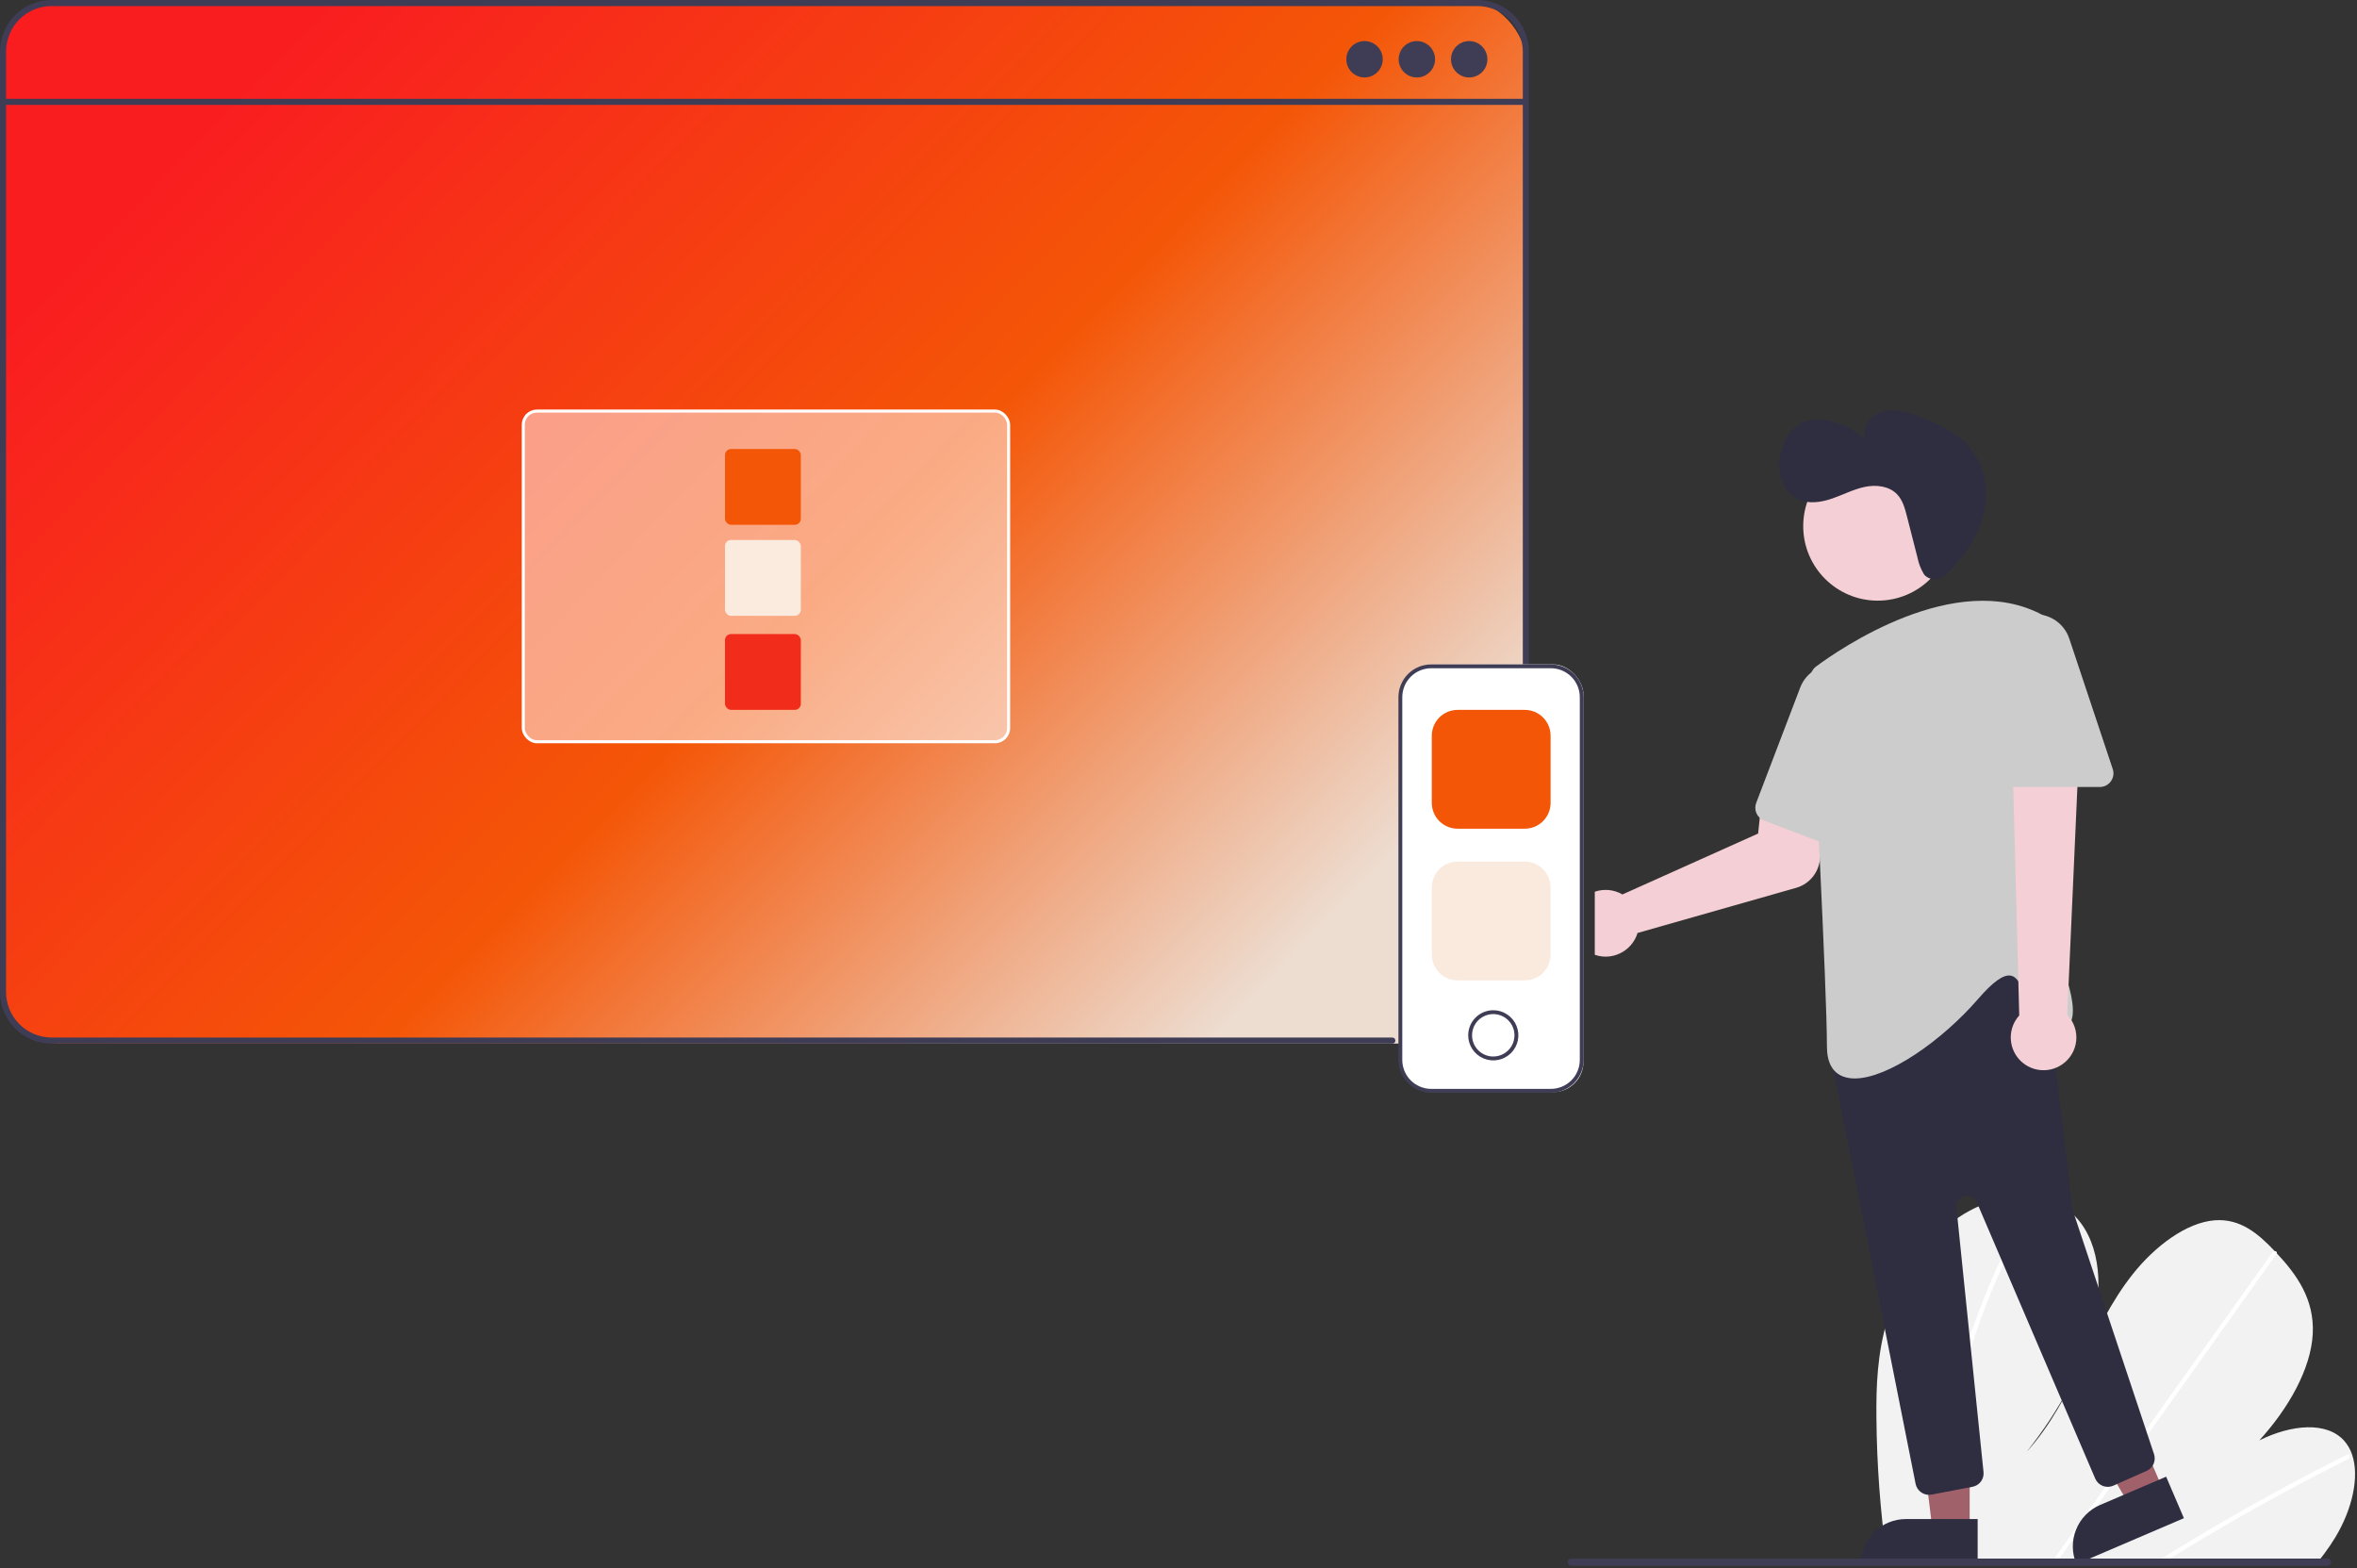
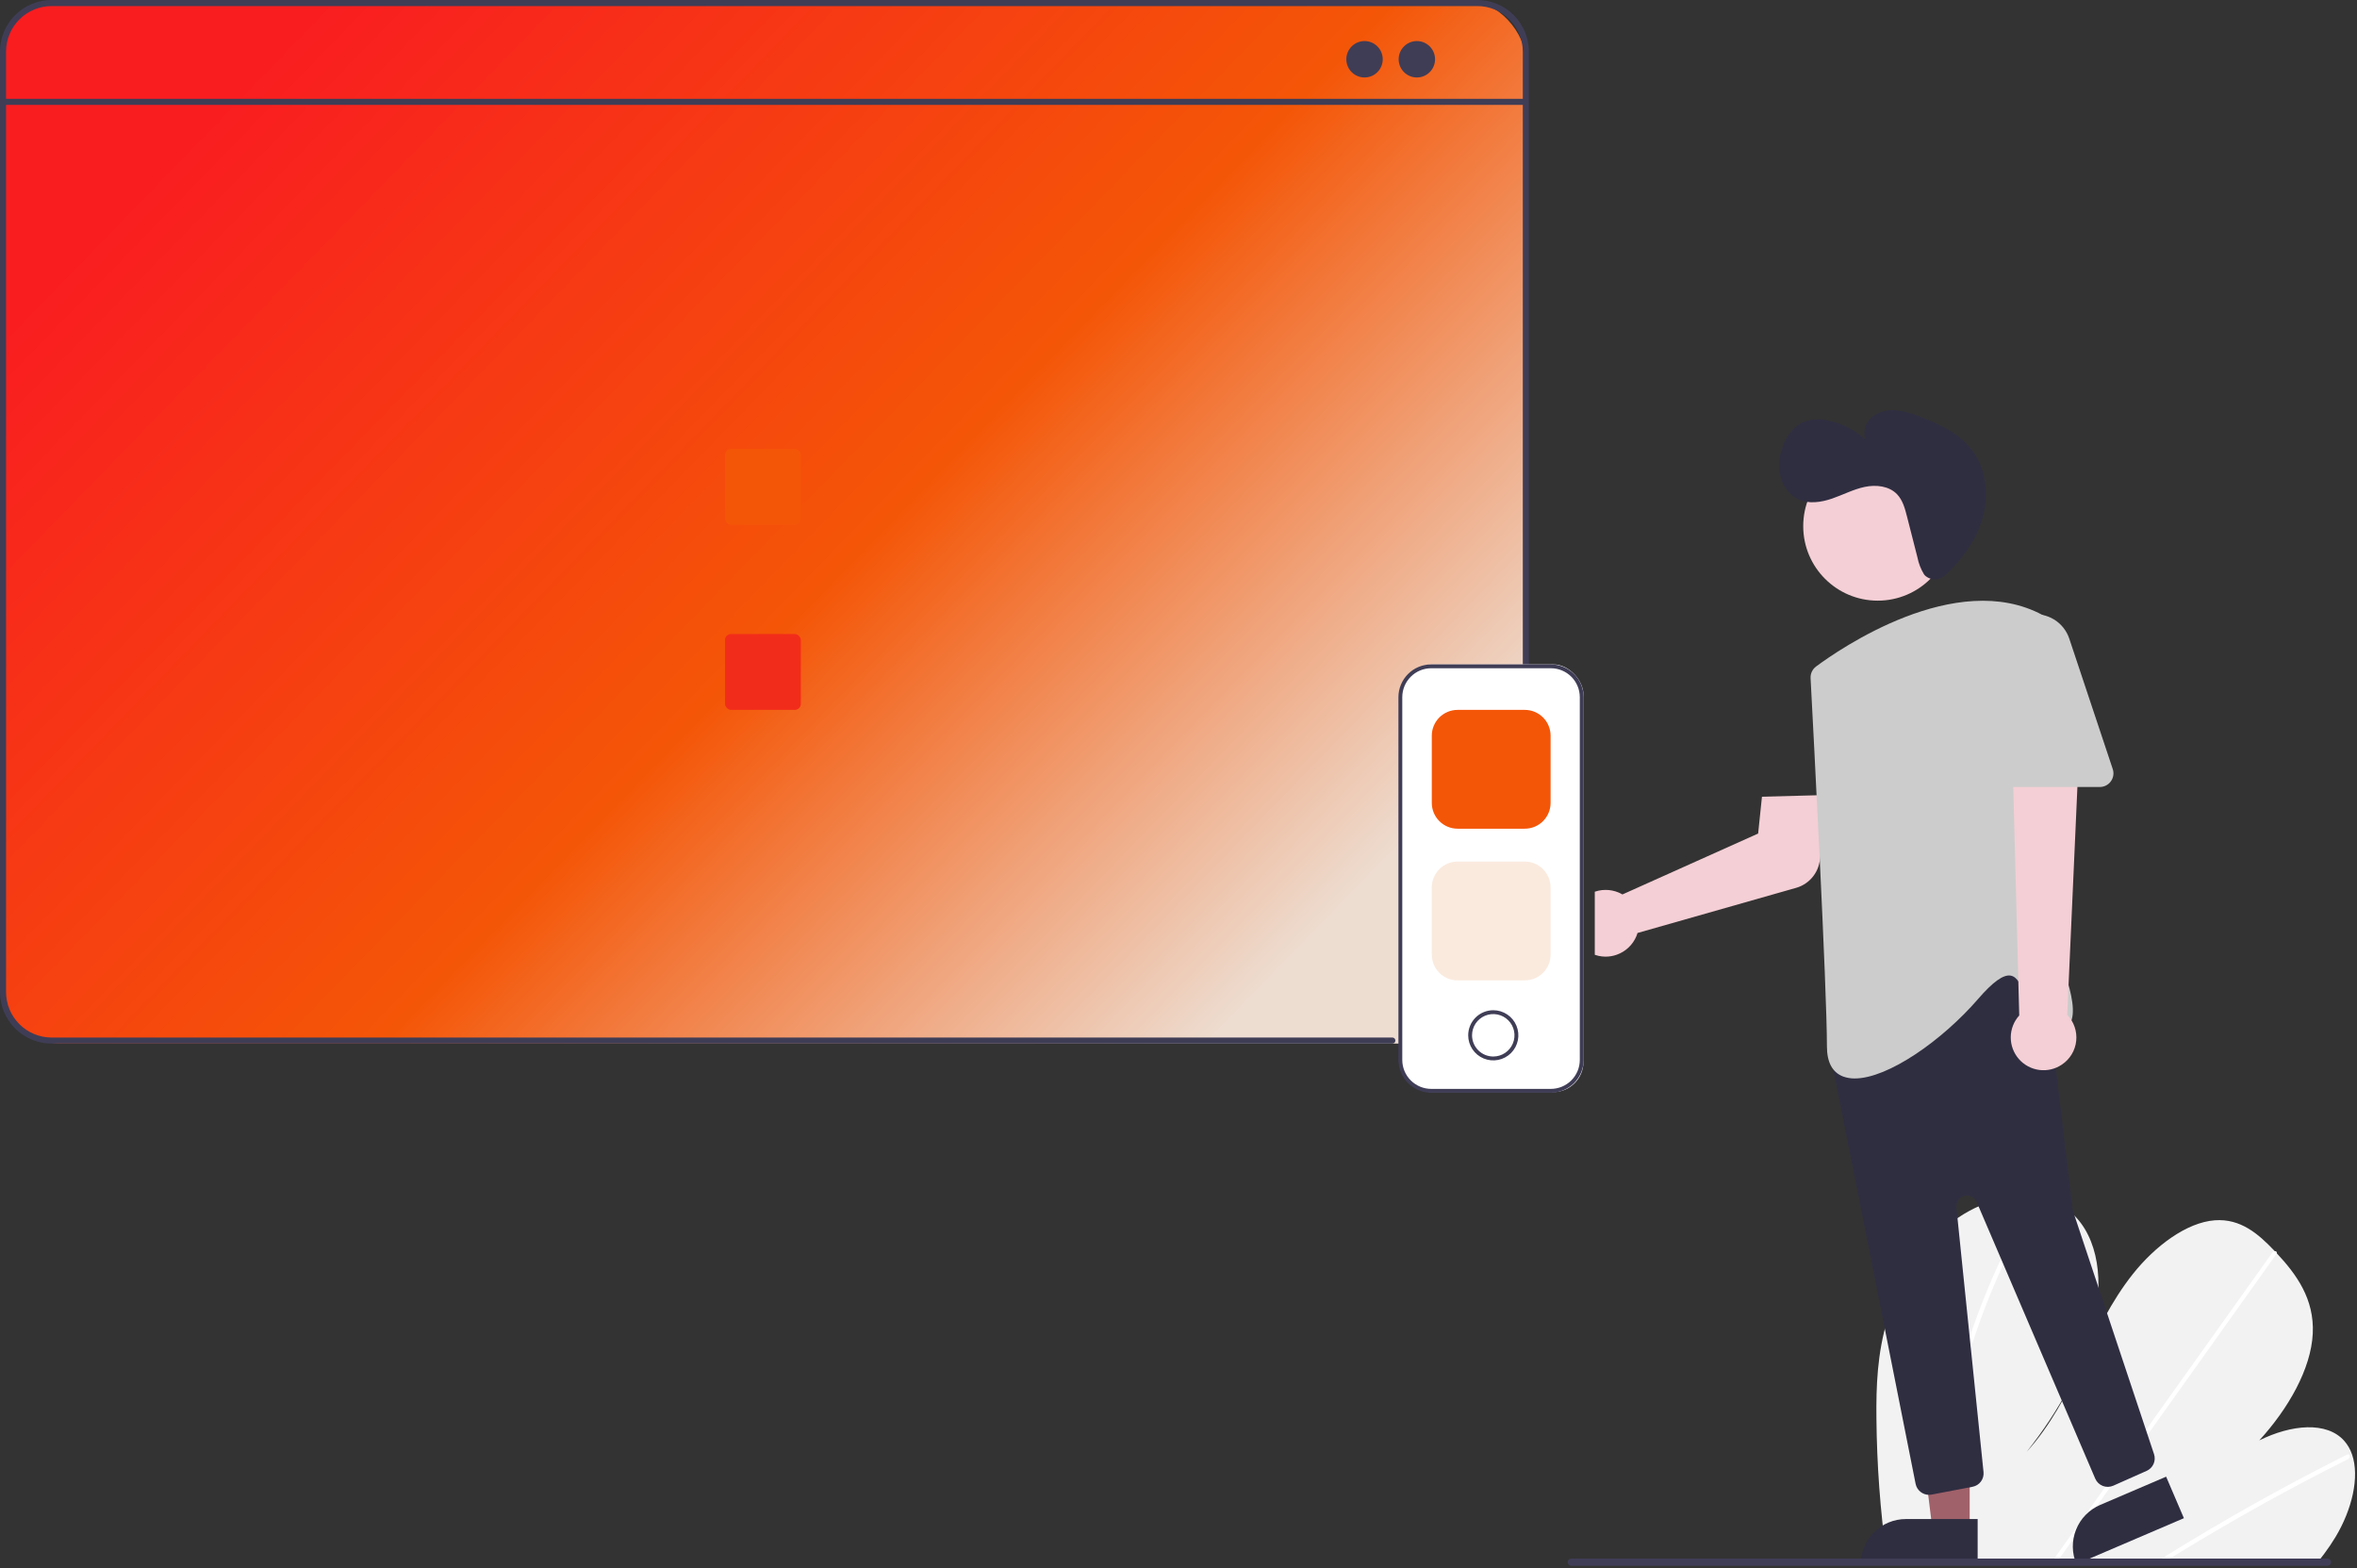
<svg xmlns="http://www.w3.org/2000/svg" width="777" height="517" viewBox="0 0 777 517" fill="none">
  <rect x="0" y="0" width="777" height="517" fill="#333333" stroke="none" />
  <g clip-path="url(#clip0_2343_946)">
    <rect width="503" height="344" rx="20" fill="url(#paint0_linear_2343_946)" />
    <path d="M618.576 467.481C618.71 482.726 619.827 497.946 621.92 513.047C621.993 513.577 622.073 514.107 622.146 514.638L764.912 513.84C765.331 513.313 765.744 512.78 766.143 512.241C767.476 510.456 768.725 508.62 769.872 506.721C775.384 497.572 777.908 486.861 775.379 479.47L775.334 479.355C774.788 477.737 773.928 476.242 772.803 474.957C767.037 468.468 755.38 469.549 744.801 474.788C754.29 464.402 761.845 451.296 762.419 439.598C762.982 428.187 757.015 420.036 750.544 413.109C750.332 412.88 750.119 412.657 749.907 412.435C749.804 412.32 749.695 412.212 749.592 412.098C744.543 406.819 738.657 401.615 730.137 402.244C720.792 402.936 710.432 410.763 703.168 419.883C695.904 428.997 691.077 439.351 686.184 449.455C681.285 459.554 675.985 469.91 668.123 478.541C678.771 465.073 687.356 449.749 690.527 434.846C693.699 419.942 690.908 405.628 681.418 398.609C678.537 396.544 675.203 395.199 671.696 394.687C671.286 394.619 670.871 394.563 670.448 394.514C661.663 393.515 651.174 396.553 642.25 403.816C632.422 411.812 625.609 423.667 622.218 434.921C618.828 446.174 618.467 457.008 618.576 467.481Z" fill="#F2F2F2" />
    <path d="M711.982 514.136L714.712 514.121C715.579 513.579 716.45 513.043 717.325 512.514C717.866 512.172 718.414 511.843 718.963 511.507C728.018 505.977 737.13 500.672 746.298 495.593C755.459 490.509 764.665 485.66 773.917 481.045C774.162 480.938 774.362 480.749 774.483 480.51C774.603 480.271 774.635 479.997 774.575 479.737C774.565 479.703 774.549 479.67 774.529 479.641C774.4 479.399 774.112 479.298 773.691 479.505C772.556 480.074 771.415 480.643 770.28 481.225C761.002 485.919 751.765 490.848 742.567 496.01C733.375 501.17 724.236 506.558 715.149 512.174C714.958 512.291 714.767 512.413 714.575 512.529C713.709 513.065 712.848 513.6 711.982 514.136Z" fill="white" />
    <path d="M676.783 514.332L678.471 514.323C678.851 513.79 679.226 513.257 679.606 512.725C688.552 500.18 697.496 487.636 706.437 475.092C721.081 454.555 735.719 434.018 750.354 413.481C750.441 413.37 750.505 413.244 750.544 413.109C750.669 412.654 750.335 412.388 749.907 412.435C749.726 412.46 749.553 412.524 749.4 412.622C749.246 412.72 749.115 412.85 749.015 413.002C740.805 424.519 732.597 436.032 724.392 447.541C709.825 467.975 695.26 488.407 680.697 508.837C679.771 510.134 678.845 511.437 677.918 512.734C677.538 513.267 677.157 513.8 676.783 514.332Z" fill="white" />
    <path d="M639.175 504.529C639.261 507.374 639.449 510.174 639.695 512.948C639.743 513.478 639.791 514.008 639.838 514.539L641.61 514.529C641.555 513.999 641.501 513.468 641.454 512.938C641.079 508.931 640.814 504.878 640.778 500.716C640.731 489.175 641.855 477.66 644.134 466.347C646.557 454.166 650.035 442.219 654.53 430.641C659.248 418.43 664.936 406.617 671.54 395.314C671.664 395.13 671.719 394.908 671.696 394.686C671.623 394.182 670.951 394.032 670.448 394.514C670.349 394.609 670.264 394.717 670.194 394.836C669.377 396.24 668.575 397.65 667.788 399.063C661.428 410.428 655.984 422.283 651.508 434.514C647.245 446.129 644.002 458.095 641.816 470.273C639.769 481.572 638.884 493.05 639.175 504.529Z" fill="white" />
    <path d="M17 344H459C459.265 344 459.52 343.895 459.707 343.707C459.895 343.52 460 343.265 460 343C460 342.735 459.895 342.48 459.707 342.293C459.52 342.105 459.265 342 459 342H17C13.023 341.996 9.21 340.414 6.398 337.602C3.586 334.79 2.005 330.977 2 327V17C2.005 13.023 3.586 9.21 6.398 6.398C9.21 3.586 13.023 2.005 17 2H487C490.977 2.005 494.79 3.586 497.602 6.398C500.414 9.21 501.996 13.023 502 17V219C502 219.265 502.105 219.52 502.293 219.707C502.48 219.895 502.735 220 503 220C503.265 220 503.52 219.895 503.707 219.707C503.895 219.52 504 219.265 504 219V17C503.995 12.493 502.202 8.172 499.015 4.985C495.828 1.798 491.507 0.005 487 0H17C12.493 0.005 8.172 1.798 4.985 4.985C1.798 8.172 0.005 12.493 0 17V327C0.005 331.507 1.798 335.828 4.985 339.015C8.172 342.202 12.493 343.995 17 344Z" fill="#3F3D56" />
    <path d="M0.327 32.575H503.327V34.575H0.327V32.575Z" fill="#3F3D56" />
-     <path d="M484.327 25.535C481.013 25.535 478.327 22.849 478.327 19.535C478.327 16.222 481.013 13.535 484.327 13.535C487.64 13.535 490.327 16.222 490.327 19.535C490.327 22.849 487.64 25.535 484.327 25.535Z" fill="#3F3D56" />
    <path d="M467.077 25.535C463.763 25.535 461.077 22.849 461.077 19.535C461.077 16.222 463.763 13.535 467.077 13.535C470.39 13.535 473.077 16.222 473.077 19.535C473.077 22.849 470.39 25.535 467.077 25.535Z" fill="#3F3D56" />
    <path d="M449.827 25.535C446.513 25.535 443.827 22.849 443.827 19.535C443.827 16.222 446.513 13.535 449.827 13.535C453.14 13.535 455.827 16.222 455.827 19.535C455.827 22.849 453.14 25.535 449.827 25.535Z" fill="#3F3D56" />
    <path d="M527 293.58C527.756 293.421 528.527 293.34 529.3 293.34C530.751 293.339 532.189 293.625 533.53 294.18C533.982 294.368 534.42 294.588 534.84 294.84L579.58 274.76L580.84 262.62L600.13 262.11L600 282.31C599.976 284.65 599.199 286.919 597.783 288.782C596.367 290.645 594.388 292.001 592.14 292.65L539.82 307.54C539.7 307.92 539.59 308.25 539.46 308.56C538.865 309.99 537.975 311.277 536.848 312.339C535.721 313.401 534.383 314.212 532.92 314.72C531.754 315.132 530.526 315.341 529.29 315.34C528.52 315.342 527.752 315.258 527 315.09C526.569 314.999 526.145 314.879 525.73 314.73V293.93C526.146 293.789 526.57 293.672 527 293.58Z" fill="#F4CFD5" />
    <path d="M649.317 504.226H637.057L631.225 456.938H649.319L649.317 504.226Z" fill="#A0616A" />
    <path d="M613.413 515.609L651.943 515.61L651.944 500.724L628.3 500.722C624.352 500.722 620.565 502.291 617.773 505.082C614.981 507.874 613.413 511.66 613.413 515.609Z" fill="#2F2E41" />
-     <path d="M713.042 491.01L701.772 495.837L677.791 454.666L694.423 447.541L713.042 491.01Z" fill="#A0616A" />
    <path d="M684.521 515.61L719.939 500.44L714.078 486.756L692.344 496.065C688.714 497.619 685.851 500.552 684.384 504.217C682.917 507.883 682.966 511.981 684.521 515.61Z" fill="#2F2E41" />
    <path d="M619.005 197.993C605.441 197.993 594.444 186.996 594.444 173.431C594.444 159.867 605.441 148.87 619.005 148.87C632.57 148.87 643.566 159.867 643.566 173.431C643.566 186.996 632.57 197.993 619.005 197.993Z" fill="#F4CFD5" />
    <path d="M636.749 492.665L650.246 490.093C651.355 489.888 652.346 489.272 653.02 488.367C653.694 487.462 654.001 486.336 653.88 485.215L644.931 397.956C644.845 397.123 645.061 396.288 645.539 395.601C646.016 394.913 646.725 394.42 647.535 394.21C648.345 394 649.203 394.088 649.955 394.457C650.706 394.825 651.3 395.451 651.63 396.22L690.701 487.387C690.936 487.935 691.277 488.431 691.705 488.846C692.133 489.26 692.639 489.586 693.194 489.803C693.749 490.021 694.341 490.126 694.937 490.113C695.533 490.1 696.12 489.968 696.665 489.726L707.642 484.847C708.666 484.396 709.485 483.578 709.937 482.554C710.389 481.529 710.441 480.373 710.083 479.312L683.361 399.145C683.286 398.92 683.234 398.687 683.206 398.451L674.532 325.204C674.437 324.404 674.13 323.645 673.642 323.004C673.154 322.364 672.503 321.866 671.757 321.563L644.368 310.437C643.558 310.108 642.669 310.022 641.811 310.19C640.953 310.357 640.162 310.772 639.535 311.382L604.965 345.043C604.426 345.565 604.027 346.214 603.804 346.93C603.582 347.647 603.542 348.408 603.69 349.143L631.494 489.121C631.7 490.141 632.252 491.059 633.057 491.719C633.861 492.38 634.87 492.742 635.911 492.744C636.192 492.744 636.473 492.717 636.749 492.665Z" fill="#2F2E41" />
    <path d="M652.136 329.243C656.92 323.703 660.412 321.188 662.8 321.585C665.17 321.967 666.537 325.278 667.984 328.783C669.96 333.567 672.199 338.99 677.719 339.414C678.578 339.561 679.462 339.464 680.268 339.134C681.075 338.803 681.773 338.252 682.281 337.544C686.623 331.087 676.209 309.719 675.258 307.799L675.746 206.739C675.753 205.924 675.537 205.122 675.123 204.42C674.708 203.718 674.11 203.142 673.393 202.754C644.776 187.322 606.136 214.16 598.681 219.698C598.084 220.14 597.607 220.722 597.291 221.394C596.975 222.066 596.83 222.805 596.87 223.547C597.77 240.472 602.257 325.867 602.257 344.916C602.257 350.189 604.076 353.54 607.663 354.874C608.875 355.303 610.153 355.513 611.438 355.493C622.384 355.493 640.311 342.934 652.136 329.243Z" fill="#CCCCCC" />
-     <path d="M612.199 280.171C612.798 279.782 613.294 279.255 613.646 278.634C613.998 278.014 614.196 277.317 614.222 276.604L616.161 231.339C616.28 228.552 615.404 225.813 613.689 223.613C611.974 221.413 609.532 219.895 606.8 219.331C604.069 218.767 601.225 219.193 598.779 220.533C596.333 221.874 594.443 224.041 593.449 226.647L578.941 264.664C578.517 265.779 578.553 267.017 579.04 268.106C579.528 269.195 580.427 270.046 581.541 270.472L608.122 280.616C608.788 280.874 609.505 280.968 610.215 280.89C610.925 280.813 611.605 280.566 612.199 280.171Z" fill="#CCCCCC" />
    <path d="M679.747 350.899C681.05 350.022 682.145 348.871 682.955 347.525C683.765 346.179 684.27 344.673 684.434 343.111C684.599 341.549 684.419 339.97 683.907 338.485C683.396 337 682.565 335.646 681.473 334.517L686.163 229.612L662.961 232.344L665.655 334.726C663.88 336.685 662.885 339.228 662.86 341.872C662.835 344.516 663.78 347.078 665.517 349.071C667.254 351.065 669.662 352.352 672.285 352.689C674.907 353.026 677.562 352.389 679.747 350.899Z" fill="#F4CFD5" />
    <path d="M695.858 257.547C696.279 256.97 696.554 256.301 696.662 255.595C696.77 254.89 696.706 254.169 696.477 253.493L682.149 210.51C681.267 207.864 679.472 205.618 677.085 204.174C674.699 202.73 671.876 202.182 669.123 202.629C666.369 203.076 663.865 204.488 662.057 206.613C660.25 208.737 659.257 211.436 659.257 214.225V254.916C659.258 256.109 659.733 257.253 660.577 258.096C661.42 258.94 662.564 259.414 663.757 259.416H692.207C692.921 259.42 693.625 259.252 694.261 258.926C694.896 258.601 695.444 258.128 695.858 257.547Z" fill="#CCCCCC" />
    <path d="M634.866 189.951C635.786 190.672 636.934 191.036 638.101 190.978C639.267 190.92 640.374 190.443 641.217 189.635C646.481 184.714 650.924 178.831 653.172 172.017C655.748 164.209 655.09 155.064 650.157 148.487C645.986 142.926 639.385 139.785 632.882 137.33C630.344 136.256 627.662 135.56 624.922 135.262C622.155 134.975 619.382 135.754 617.168 137.44C616.089 138.301 615.295 139.468 614.889 140.787C614.483 142.107 614.484 143.518 614.892 144.837C611.558 141.808 607.49 139.704 603.091 138.732C600.307 137.994 597.364 138.116 594.651 139.082C590.88 140.632 588.43 144.42 587.302 148.338C586.368 151.327 586.293 154.518 587.083 157.547C587.489 159.053 588.207 160.458 589.19 161.669C590.173 162.88 591.399 163.872 592.789 164.58C596.239 166.205 600.334 165.591 603.941 164.354C607.548 163.117 610.969 161.291 614.7 160.501C618.431 159.712 622.739 160.173 625.379 162.925C627.238 164.863 627.97 167.589 628.635 170.191L632.094 183.725C632.475 185.696 633.206 187.584 634.25 189.299C634.425 189.543 634.632 189.762 634.866 189.951Z" fill="#2F2E41" />
    <path d="M517.979 516.128H767.273C767.588 516.127 767.89 516.001 768.113 515.778C768.335 515.555 768.46 515.252 768.46 514.937C768.46 514.622 768.335 514.32 768.113 514.096C767.89 513.873 767.588 513.747 767.273 513.746H517.979C517.664 513.747 517.362 513.873 517.14 514.096C516.917 514.32 516.792 514.622 516.792 514.937C516.792 515.252 516.917 515.555 517.14 515.778C517.362 516.001 517.664 516.127 517.979 516.128Z" fill="#3F3D56" />
-     <rect x="172.5" y="135.5" width="160" height="109" rx="4.5" fill="white" fill-opacity="0.5" stroke="white" />
    <rect x="239" y="148" width="25" height="25" rx="2" fill="#F45607" />
-     <rect x="239" y="178" width="25" height="25" rx="2" fill="#FBEBDF" />
    <rect x="239" y="209" width="25" height="25" rx="2" fill="#F22C1A" />
    <rect x="462" y="219" width="60" height="141" rx="10" fill="white" />
    <path d="M471.81 219H511.25C514.116 219.003 516.863 220.143 518.89 222.17C520.917 224.197 522.057 226.944 522.06 229.81V349.39C522.057 352.256 520.917 355.004 518.89 357.03C516.864 359.057 514.116 360.197 511.25 360.2H471.81C469.671 360.197 467.582 359.56 465.805 358.369C464.029 357.178 462.645 355.487 461.83 353.51C461.57 352.897 461.369 352.261 461.23 351.61C461.137 351.161 461.073 350.707 461.04 350.25C461.012 349.964 460.998 349.677 461 349.39V229.81C461.003 226.944 462.144 224.197 464.17 222.17C466.197 220.144 468.944 219.003 471.81 219ZM462.27 349.39C462.273 351.919 463.279 354.344 465.068 356.132C466.856 357.921 469.281 358.927 471.81 358.93H511.25C513.779 358.927 516.204 357.921 517.993 356.133C519.781 354.344 520.787 351.919 520.79 349.39V229.81C520.787 227.281 519.781 224.856 517.993 223.067C516.204 221.279 513.779 220.273 511.25 220.27H471.81C469.281 220.273 466.856 221.279 465.068 223.068C463.279 224.856 462.273 227.281 462.27 229.81V349.39Z" fill="#3F3D56" />
    <path d="M480.5 273.163H502.663C504.916 273.161 507.077 272.264 508.67 270.671C510.264 269.077 511.16 266.917 511.163 264.663V242.5C511.16 240.246 510.264 238.086 508.67 236.492C507.077 234.899 504.916 234.003 502.663 234H480.5C478.246 234.003 476.086 234.899 474.492 236.492C472.899 238.086 472.002 240.246 472 242.5V264.663C472.002 266.917 472.899 269.077 474.492 270.671C476.086 272.264 478.246 273.161 480.5 273.163Z" fill="#F45607" />
    <path opacity="0.5" d="M480.5 323.163H502.663C504.916 323.161 507.077 322.264 508.67 320.671C510.264 319.077 511.16 316.917 511.163 314.663V292.5C511.16 290.246 510.264 288.086 508.67 286.492C507.077 284.899 504.916 284.003 502.663 284H480.5C478.246 284.003 476.086 284.899 474.492 286.492C472.899 288.086 472.002 290.246 472 292.5V314.663C472.002 316.917 472.899 319.077 474.492 320.671C476.086 322.264 478.246 323.161 480.5 323.163Z" fill="#F6D6BE" />
    <path d="M492.27 333C493.905 333 495.504 333.485 496.864 334.393C498.224 335.302 499.284 336.594 499.91 338.105C500.536 339.616 500.7 341.279 500.381 342.883C500.062 344.487 499.275 345.961 498.118 347.118C496.961 348.274 495.488 349.062 493.884 349.381C492.279 349.7 490.617 349.536 489.105 348.911C487.594 348.285 486.303 347.225 485.394 345.865C484.485 344.505 484 342.906 484 341.27C484.003 339.078 484.875 336.976 486.425 335.425C487.975 333.875 490.077 333.003 492.27 333ZM492.27 348.26C493.653 348.259 495.005 347.848 496.155 347.078C497.305 346.309 498.2 345.216 498.729 343.937C499.258 342.659 499.395 341.252 499.124 339.895C498.853 338.539 498.186 337.293 497.207 336.315C496.228 335.338 494.981 334.672 493.624 334.403C492.267 334.135 490.861 334.274 489.583 334.804C488.305 335.335 487.213 336.232 486.446 337.383C485.678 338.534 485.269 339.887 485.27 341.27C485.274 343.124 486.013 344.901 487.325 346.212C488.637 347.522 490.415 348.259 492.27 348.26Z" fill="#3F3D56" />
  </g>
  <defs>
    <linearGradient id="paint0_linear_2343_946" x1="431" y1="344" x2="77" y2="-4.98963e-06" gradientUnits="userSpaceOnUse">
      <stop offset="0.045" stop-color="#EDDDD1" />
      <stop offset="0.443" stop-color="#F45607" />
      <stop offset="0.955" stop-color="#F91D20" />
    </linearGradient>
    <clipPath id="clip0_2343_946">
      <rect width="776.363" height="516.128" fill="white" transform="matrix(-1 0 0 1 776.363 0)" />
    </clipPath>
  </defs>
</svg>